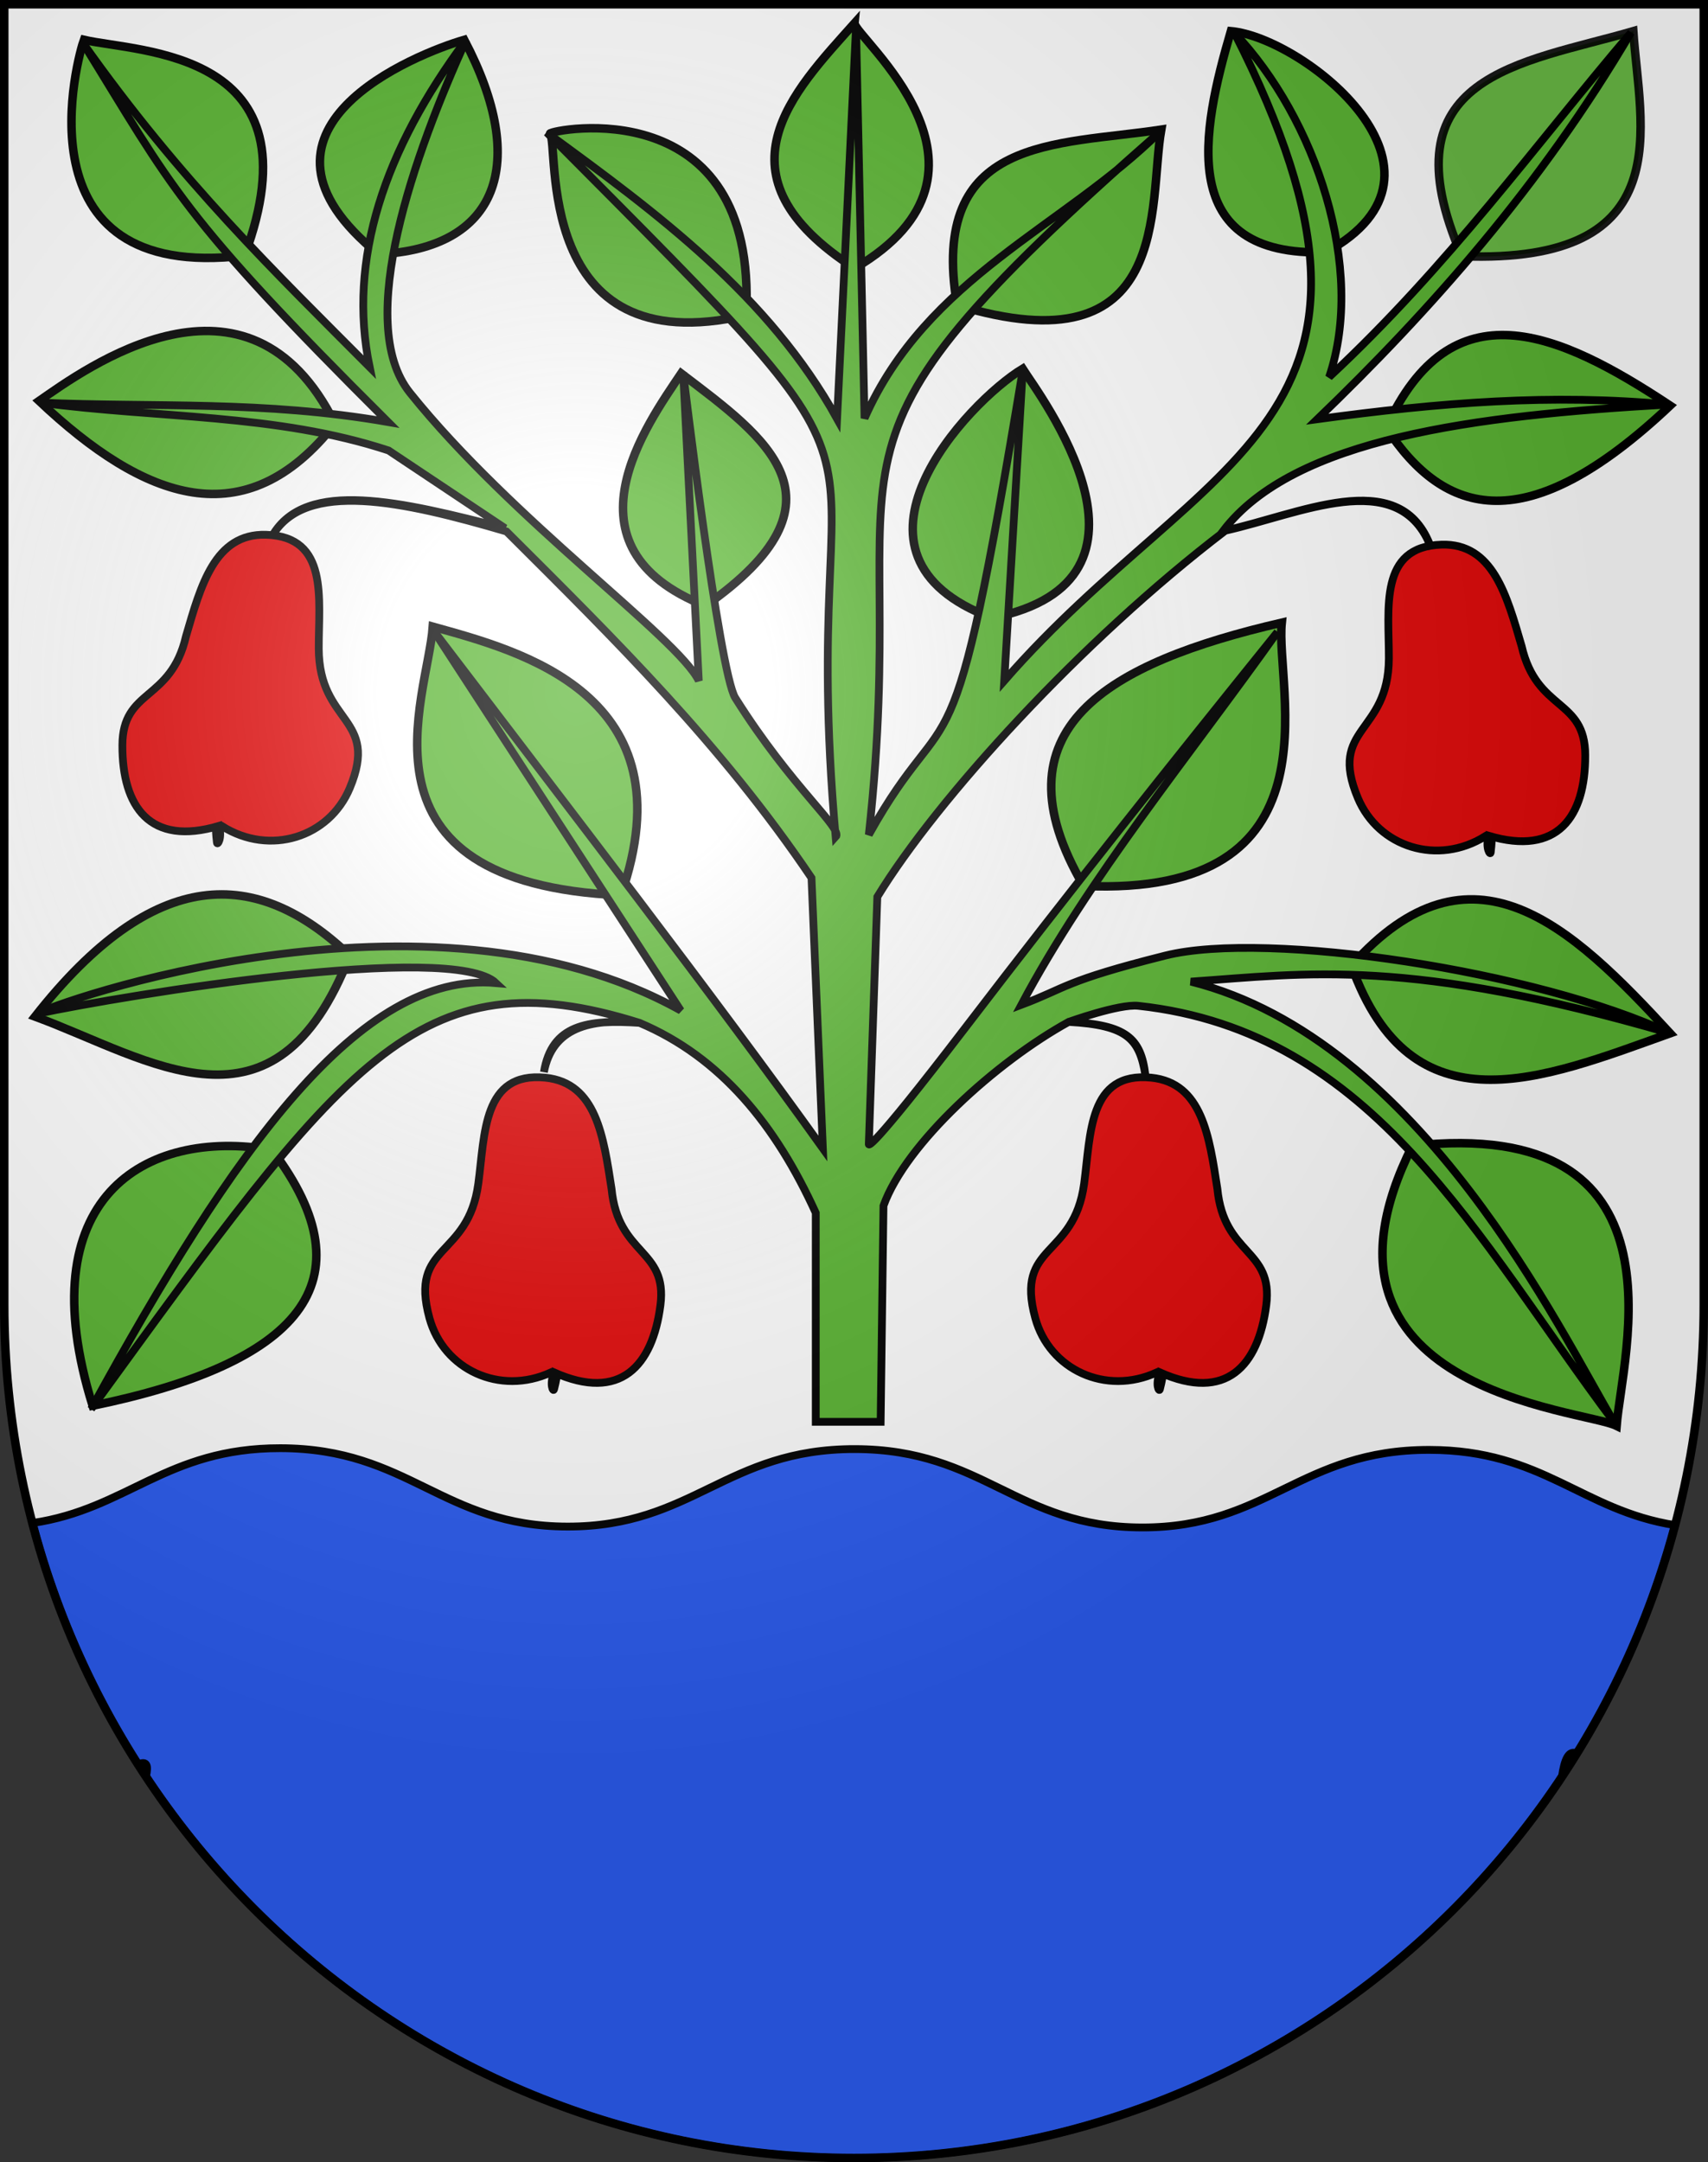
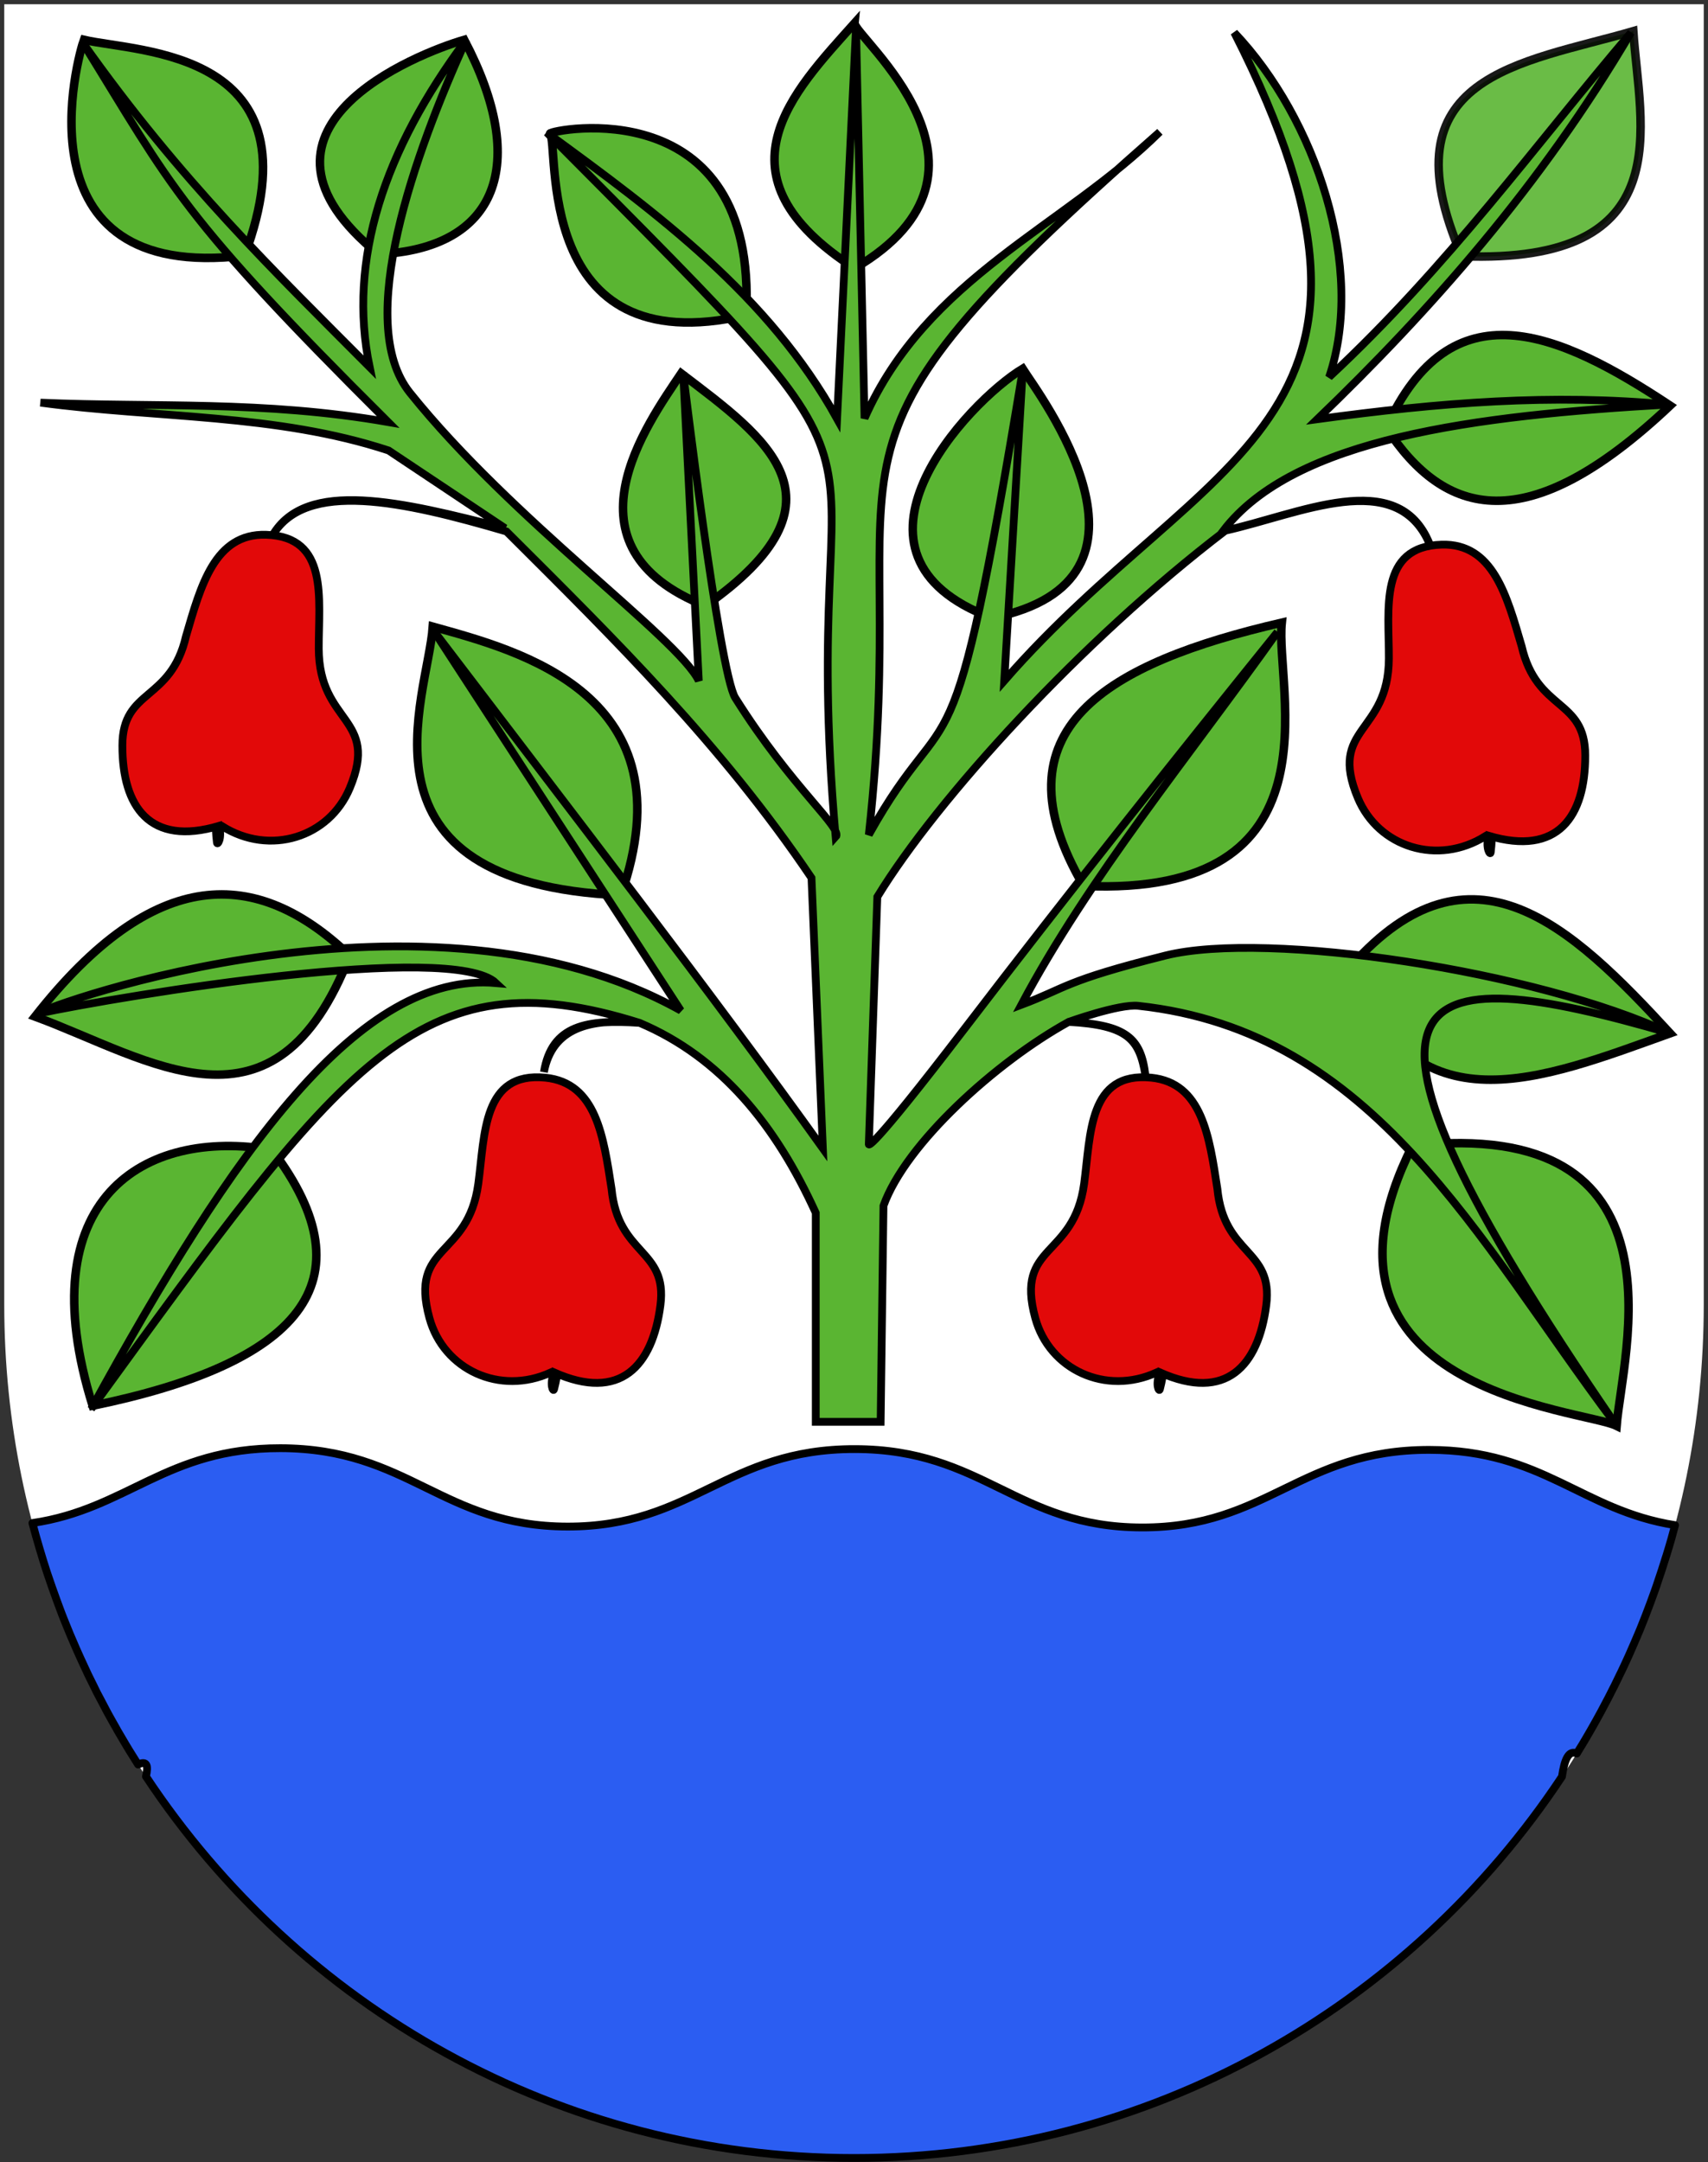
<svg xmlns="http://www.w3.org/2000/svg" xmlns:ns1="http://sodipodi.sourceforge.net/DTD/sodipodi-0.dtd" xmlns:ns2="http://www.inkscape.org/namespaces/inkscape" xmlns:xlink="http://www.w3.org/1999/xlink" height="763" width="603" version="1.0" id="svg20" ns1:version="0.32" ns2:version="0.44.1" ns1:docname="Egnach-coat of arms.svg" ns1:docbase="F:\Mis Documentos\Mis imágenes\Encyclopédie\Escudos de Suiza\Muebles">
  <rect width="100%" height="100%" fill="#333333" stroke="none" />
  <defs id="defs29">
    <linearGradient id="linearGradient2893">
      <stop style="stop-color:#ffffff;stop-opacity:0.314;" offset="0" id="stop2895" />
      <stop id="stop2897" offset="0.19" style="stop-color:#ffffff;stop-opacity:0.251;" />
      <stop style="stop-color:#6b6b6b;stop-opacity:0.125;" offset="0.6" id="stop2901" />
      <stop style="stop-color:#000000;stop-opacity:0.125;" offset="1" id="stop2899" />
    </linearGradient>
    <linearGradient id="linearGradient2955">
      <stop style="stop-color:white;stop-opacity:0;" offset="0" id="stop2965" />
      <stop style="stop-color:black;stop-opacity:0.646;" offset="1" id="stop2959" />
    </linearGradient>
    <radialGradient ns2:collect="always" xlink:href="#linearGradient2893" id="radialGradient3236" gradientUnits="userSpaceOnUse" gradientTransform="matrix(1.215,1.531577e-24,1.464684e-23,1.267,-839.192,-490.489)" cx="858.042" cy="579.933" fx="858.042" fy="579.933" r="300" />
  </defs>
  <ns1:namedview ns2:window-height="682" ns2:window-width="1024" ns2:pageshadow="2" ns2:pageopacity="0.0" guidetolerance="10.0" gridtolerance="10.0" objecttolerance="10.0" borderopacity="1.0" bordercolor="#666666" pagecolor="#ffffff" id="base" ns2:zoom="0.48301887" ns2:cx="345.78516" ns2:cy="424.98916" ns2:window-x="-4" ns2:window-y="-4" ns2:current-layer="layer2" showgrid="true" showguides="true" ns2:guide-bbox="true" />
  <desc id="desc22">Coat of Arms of Canton of Freiburg (Fribourg)</desc>
  <g ns2:groupmode="layer" id="layer1" ns2:label="Fond écu" ns1:insensitive="true">
    <path id="path1899" d="M 1.5,1.5 L 1.5,460.368 C 1.5,626.678 135.815,761.5 301.5,761.5 C 467.185,761.5 601.5,626.678 601.5,460.368 L 601.5,1.5 L 1.5,1.5 z " style="fill:white;fill-opacity:1" />
  </g>
  <g ns2:groupmode="layer" id="layer2" ns2:label="Meubles" ns1:insensitive="true">
    <path style="fill:#2b5df2;fill-opacity:1;stroke:black;stroke-width:2.75;stroke-linecap:round;stroke-linejoin:round;stroke-miterlimit:4;stroke-dasharray:none;stroke-opacity:1" d="M 98.969,511.031 C 58.658,510.972 44.893,532.569 11.438,537.438 C 12.232,540.458 13.084,543.455 13.969,546.438 C 14.297,547.545 14.628,548.648 14.969,549.75 C 15.065,550.062 15.152,550.375 15.25,550.688 C 15.7,552.127 16.154,553.57 16.625,555 C 17.177,556.675 17.764,558.338 18.344,560 C 18.883,561.544 19.437,563.093 20,564.625 C 20.537,566.087 21.066,567.549 21.625,569 C 21.854,569.594 22.08,570.189 22.312,570.781 C 23.054,572.671 23.816,574.536 24.594,576.406 C 25.342,578.204 26.125,580.001 26.906,581.781 C 27.449,583.018 28.004,584.241 28.562,585.469 C 29.343,587.182 30.126,588.898 30.938,590.594 C 31.022,590.77 31.103,590.949 31.188,591.125 C 31.816,592.433 32.478,593.734 33.125,595.031 C 33.528,595.838 33.903,596.666 34.312,597.469 C 34.329,597.502 34.358,597.529 34.375,597.562 C 34.842,598.476 35.337,599.373 35.812,600.281 C 36.354,601.315 36.885,602.348 37.438,603.375 C 37.69,603.843 37.933,604.314 38.188,604.781 C 39.134,606.517 40.114,608.223 41.094,609.938 C 41.205,610.132 41.295,610.338 41.406,610.531 C 42.325,612.131 43.272,613.732 44.219,615.312 C 44.655,616.041 45.089,616.775 45.531,617.5 C 46.586,619.228 47.661,620.951 48.75,622.656 C 51.885,621.162 52.433,623.013 51.531,626.875 C 105.278,708.009 197.156,761.5 301.5,761.5 C 405.819,761.5 497.685,708.039 551.438,626.938 C 552.323,620.848 553.836,617.421 556.688,618.781 C 556.936,618.379 557.16,617.966 557.406,617.562 C 557.809,616.903 558.227,616.256 558.625,615.594 C 559.684,613.831 560.727,612.036 561.75,610.25 C 562.954,608.148 564.127,606.04 565.281,603.906 C 566.185,602.236 567.065,600.564 567.938,598.875 C 568.522,597.744 569.086,596.608 569.656,595.469 C 569.746,595.29 569.848,595.116 569.938,594.938 C 570.637,593.533 571.321,592.105 572,590.688 C 572.111,590.457 572.234,590.231 572.344,590 C 573.246,588.102 574.136,586.201 575,584.281 C 575.641,582.859 576.256,581.434 576.875,580 C 577.462,578.638 578.057,577.278 578.625,575.906 C 578.759,575.583 578.899,575.261 579.031,574.938 C 579.66,573.403 580.271,571.859 580.875,570.312 C 580.94,570.147 580.998,569.978 581.062,569.812 C 582.124,567.081 583.141,564.332 584.125,561.562 C 584.376,560.857 584.629,560.146 584.875,559.438 C 584.932,559.272 584.974,559.103 585.031,558.938 C 585.576,557.358 586.106,555.779 586.625,554.188 C 587.127,552.649 587.616,551.112 588.094,549.562 C 588.162,549.342 588.245,549.127 588.312,548.906 C 588.931,546.886 589.548,544.851 590.125,542.812 C 590.559,541.28 590.965,539.73 591.375,538.188 C 558.466,533.016 544.672,511.685 504.656,511.625 C 459.173,511.557 447.499,539.066 403.188,539 C 358.874,538.936 347.297,511.41 301.812,511.344 C 256.328,511.277 244.656,538.753 200.344,538.688 C 156.03,538.623 144.453,511.098 98.969,511.031 z " id="path1969" />
    <g id="g25198">
      <path ns1:nodetypes="ccc" id="path6525" d="M 498.623,404.335 C 597.782,393.5 572.659,478.369 570.724,503.147 C 558.936,497.257 455.246,491.044 498.623,404.335 z " style="fill:#5ab532;fill-opacity:1;fill-rule:evenodd;stroke:black;stroke-width:3;stroke-linecap:butt;stroke-linejoin:miter;stroke-miterlimit:4;stroke-dasharray:none;stroke-opacity:1" />
      <path ns1:nodetypes="ccc" id="path7412" d="M 477.107,340.75 C 498.352,399.997 544.47,380.796 589.629,364.623 C 554.726,326.713 519.434,293.284 477.107,340.75 z " style="fill:#5ab532;fill-opacity:1;fill-rule:evenodd;stroke:black;stroke-width:3;stroke-linecap:butt;stroke-linejoin:miter;stroke-miterlimit:4;stroke-dasharray:none;stroke-opacity:1" />
      <path ns1:nodetypes="ccc" id="path7414" d="M 382.553,312.62 C 350.046,257.085 391.14,233.935 452.525,219.713 C 450.084,242.671 474.479,316.786 382.553,312.62 z " style="fill:#5ab532;fill-opacity:1;fill-rule:evenodd;stroke:black;stroke-width:3;stroke-linecap:butt;stroke-linejoin:miter;stroke-miterlimit:4;stroke-dasharray:none;stroke-opacity:1" />
      <path ns1:nodetypes="ccc" id="path7416" d="M 489.398,150.933 C 509.87,182.295 539.009,190.904 589.629,143.127 C 549.861,116.766 512.353,100.699 489.398,150.933 z " style="fill:#5ab532;fill-opacity:1;fill-rule:evenodd;stroke:black;stroke-width:3;stroke-linecap:butt;stroke-linejoin:miter;stroke-miterlimit:4;stroke-dasharray:none;stroke-opacity:1" />
      <path ns1:nodetypes="ccc" id="path7418" d="M 516.109,90.414 C 593.745,93.371 578.842,44.223 576.628,10.99 C 537.279,22.434 488.201,26.253 516.109,90.414 z " style="opacity:0.9;fill:#5ab532;fill-opacity:1;fill-rule:evenodd;stroke:black;stroke-width:3;stroke-linecap:butt;stroke-linejoin:miter;stroke-miterlimit:4;stroke-dasharray:none;stroke-opacity:1" />
-       <path ns1:nodetypes="ccc" id="path7420" d="M 468.136,88.995 C 520.286,60.612 460.22,13.304 434.556,10.99 C 424.205,46.351 415.015,90.833 468.136,88.995 z " style="fill:#5ab532;fill-opacity:1;fill-rule:evenodd;stroke:black;stroke-width:3;stroke-linecap:butt;stroke-linejoin:miter;stroke-miterlimit:4;stroke-dasharray:none;stroke-opacity:1" />
      <path ns1:nodetypes="ccc" id="path7422" d="M 350.165,218.066 C 416.92,204.817 366.603,138.933 361.037,130.126 C 341.654,141.833 290.753,195.876 350.165,218.066 z " style="fill:#5ab532;fill-opacity:1;fill-rule:evenodd;stroke:black;stroke-width:3;stroke-linecap:butt;stroke-linejoin:miter;stroke-miterlimit:4;stroke-dasharray:none;stroke-opacity:1" />
-       <path ns1:nodetypes="ccc" id="path7424" d="M 337.874,107.672 C 414.279,130.906 405.33,72.423 409.974,45.734 C 372.958,51.401 327.793,47.664 337.874,107.672 z " style="fill:#5ab532;fill-opacity:1;fill-rule:evenodd;stroke:black;stroke-width:3;stroke-linecap:butt;stroke-linejoin:miter;stroke-miterlimit:4;stroke-dasharray:none;stroke-opacity:1" />
      <path ns1:nodetypes="ccc" id="path7426" d="M 301.71,94.672 C 360.82,60.044 301.294,12.77 301.71,8.151 C 280.036,32.385 250.733,61.856 301.71,94.672 z " style="fill:#5ab532;fill-opacity:1;fill-rule:evenodd;stroke:black;stroke-width:3;stroke-linecap:butt;stroke-linejoin:miter;stroke-miterlimit:4;stroke-dasharray:none;stroke-opacity:1" />
      <path ns1:nodetypes="ccc" id="path7428" d="M 263.417,111.221 C 267.616,31.093 194.534,45.801 194.155,47.154 C 197.629,50.196 187.49,128.876 263.417,111.221 z " style="fill:#5ab532;fill-opacity:1;fill-rule:evenodd;stroke:black;stroke-width:3;stroke-linecap:butt;stroke-linejoin:miter;stroke-miterlimit:4;stroke-dasharray:none;stroke-opacity:1" />
      <path ns1:nodetypes="ccc" id="path7430" d="M 248.997,213.808 C 196.733,193.072 228.612,149.488 240.481,131.773 C 270.124,154.353 302.223,176.496 248.997,213.808 z " style="fill:#5ab532;fill-opacity:1;fill-rule:evenodd;stroke:black;stroke-width:3;stroke-linecap:butt;stroke-linejoin:miter;stroke-miterlimit:4;stroke-dasharray:none;stroke-opacity:1" />
      <path ns1:nodetypes="ccc" id="path7432" d="M 133.636,89.704 C 79.26,45.621 147.376,18.852 163.896,14.056 C 187.126,58.182 175.523,87.731 133.636,89.704 z " style="fill:#5ab532;fill-opacity:1;fill-rule:evenodd;stroke:black;stroke-width:3;stroke-linecap:butt;stroke-linejoin:miter;stroke-miterlimit:4;stroke-dasharray:none;stroke-opacity:1" />
      <path ns1:nodetypes="ccc" id="path7434" d="M 86.373,90.186 C 4.659,100.068 27.802,18.826 29.63,14.056 C 49.288,18.589 113.251,17.54 86.373,90.186 z " style="fill:#5ab532;fill-opacity:1;fill-rule:evenodd;stroke:black;stroke-width:3;stroke-linecap:butt;stroke-linejoin:miter;stroke-miterlimit:4;stroke-dasharray:none;stroke-opacity:1" />
-       <path ns1:nodetypes="ccc" id="path7436" d="M 118.279,149.513 C 86.668,189.748 51.055,176.631 13.79,141.48 C 29.739,130.426 87.563,87.696 118.279,149.513 z " style="fill:#5ab532;fill-opacity:1;fill-rule:evenodd;stroke:black;stroke-width:3;stroke-linecap:butt;stroke-linejoin:miter;stroke-miterlimit:4;stroke-dasharray:none;stroke-opacity:1" />
      <path ns1:nodetypes="ccc" id="path7438" d="M 219.219,315.94 C 243.923,245.048 183.317,229.636 152.796,221.132 C 151.097,246.018 121.523,311.537 219.219,315.94 z " style="fill:#5ab532;fill-opacity:1;fill-rule:evenodd;stroke:black;stroke-width:3;stroke-linecap:butt;stroke-linejoin:miter;stroke-miterlimit:4;stroke-dasharray:none;stroke-opacity:1" />
      <path ns1:nodetypes="ccc" id="path7440" d="M 123.474,337.202 C 97.017,405.193 53.276,373.804 12.371,358.718 C 54.577,305.002 90.712,305.925 123.474,337.202 z " style="fill:#5ab532;fill-opacity:1;fill-rule:evenodd;stroke:black;stroke-width:3;stroke-linecap:butt;stroke-linejoin:miter;stroke-miterlimit:4;stroke-dasharray:none;stroke-opacity:1" />
      <path ns1:nodetypes="ccc" id="path7442" d="M 96.053,405.754 C 50.649,397.997 9.966,422.97 32.696,496.05 C 104.984,481.213 131.569,452.744 96.053,405.754 z " style="fill:#5ab532;fill-opacity:1;fill-rule:evenodd;stroke:black;stroke-width:3;stroke-linecap:butt;stroke-linejoin:miter;stroke-miterlimit:4;stroke-dasharray:none;stroke-opacity:1" />
-       <path ns1:nodetypes="ccccccsccczccscccccccccccccccccccsccsccccccccccccccccccccc" id="path5638" d="M 287.999,501.727 L 310.904,501.727 L 311.908,425.486 C 319.755,403.565 351.692,374.718 377.287,360.609 C 398.251,361.735 402.276,366.825 404.368,379.337 C 402.798,366.383 397.718,361.555 377.287,360.609 C 377.287,360.609 395.072,354.193 401.859,354.927 C 485.293,363.946 521.068,436.862 569.943,501.971 C 550.908,470.209 502.031,366.897 420.425,346.396 C 461.326,343.559 497.042,337.741 589.629,364.623 C 542.922,342.711 447.319,328.189 411.393,337.202 C 375.467,346.215 376.589,348.562 360.566,354.587 C 384.419,309.676 419.94,266.709 451.019,223.002 C 413.648,269.335 376.818,315.604 340.834,362.616 C 305.776,408.418 306.727,403.747 306.727,403.747 L 309.738,316.467 C 330.782,281.982 381.438,226.277 432.596,187.265 C 458.997,181.369 492.941,164.777 504.695,191.907 C 493.518,164.146 458.452,181.656 431.789,187.376 C 456.755,154.615 520.745,146.633 588.965,142.747 C 547.98,138.878 508.464,142.008 465.069,147.927 C 504.769,109.738 544.042,65.57 575.809,11.516 C 542.285,50.808 511.464,93.759 469.246,133.051 C 482.182,94.865 464.71,41.981 435.758,11.497 C 506.161,149.863 425.173,159.222 354.544,240.225 L 361.067,130.704 C 335.315,285.94 336.555,241.056 306.727,294.565 C 322.443,152.204 275.213,164.328 409.466,46.543 C 375.694,79.986 327.155,97.881 305.222,147.602 L 302.211,9.819 L 295.526,147.765 C 271.512,104.41 232.044,75.239 193.03,46.774 C 334.064,188.539 280.603,131.968 295.024,295.406 C 297.902,292.4 279.758,278.36 259.575,246.247 C 253.902,237.221 241.186,131.545 241.186,131.545 L 246.705,240.225 C 239.278,224.987 180.873,183.684 144.711,138.57 C 124.789,113.716 146.585,53.735 164.605,13.996 C 135.547,53.014 122.677,91.754 130.499,129.538 C 97.109,96.004 63.85,64.038 29.168,14.999 C 61.105,66.668 63.503,75.735 137.022,148.931 C 92.861,141.237 54.868,143.825 14.278,142.083 C 55.257,147.649 97.455,145.898 137.184,158.966 L 178.316,186.387 C 141.658,176.95 108.008,168.808 96.23,188.896 C 107.989,169.358 142.001,176.758 178.817,187.553 C 217.076,225.685 254.673,262.637 286.494,309.781 L 290.508,405.252 C 252.462,352.103 201.156,285.695 153.064,222.501 L 240.345,356.594 C 150.837,306.598 17.437,354.533 13.058,357.748 C 44.792,351.047 159.615,332.151 175.143,346.898 C 127.008,342.647 82.567,405.242 32.179,497.211 C 120.921,375.136 147.347,336.278 225.808,360.948 C 208.201,359.243 194.97,362.71 192.026,378.333 C 194.776,361.475 207.422,359.738 225.808,360.948 C 254.546,373.105 273.955,397.136 287.999,427.995 L 287.999,501.727 z " style="fill:#5ab532;fill-opacity:1;fill-rule:evenodd;stroke:black;stroke-width:2.742px;stroke-linecap:butt;stroke-linejoin:miter;stroke-opacity:1" />
+       <path ns1:nodetypes="ccccccsccczccscccccccccccccccccccsccsccccccccccccccccccccc" id="path5638" d="M 287.999,501.727 L 310.904,501.727 L 311.908,425.486 C 319.755,403.565 351.692,374.718 377.287,360.609 C 398.251,361.735 402.276,366.825 404.368,379.337 C 402.798,366.383 397.718,361.555 377.287,360.609 C 377.287,360.609 395.072,354.193 401.859,354.927 C 485.293,363.946 521.068,436.862 569.943,501.971 C 461.326,343.559 497.042,337.741 589.629,364.623 C 542.922,342.711 447.319,328.189 411.393,337.202 C 375.467,346.215 376.589,348.562 360.566,354.587 C 384.419,309.676 419.94,266.709 451.019,223.002 C 413.648,269.335 376.818,315.604 340.834,362.616 C 305.776,408.418 306.727,403.747 306.727,403.747 L 309.738,316.467 C 330.782,281.982 381.438,226.277 432.596,187.265 C 458.997,181.369 492.941,164.777 504.695,191.907 C 493.518,164.146 458.452,181.656 431.789,187.376 C 456.755,154.615 520.745,146.633 588.965,142.747 C 547.98,138.878 508.464,142.008 465.069,147.927 C 504.769,109.738 544.042,65.57 575.809,11.516 C 542.285,50.808 511.464,93.759 469.246,133.051 C 482.182,94.865 464.71,41.981 435.758,11.497 C 506.161,149.863 425.173,159.222 354.544,240.225 L 361.067,130.704 C 335.315,285.94 336.555,241.056 306.727,294.565 C 322.443,152.204 275.213,164.328 409.466,46.543 C 375.694,79.986 327.155,97.881 305.222,147.602 L 302.211,9.819 L 295.526,147.765 C 271.512,104.41 232.044,75.239 193.03,46.774 C 334.064,188.539 280.603,131.968 295.024,295.406 C 297.902,292.4 279.758,278.36 259.575,246.247 C 253.902,237.221 241.186,131.545 241.186,131.545 L 246.705,240.225 C 239.278,224.987 180.873,183.684 144.711,138.57 C 124.789,113.716 146.585,53.735 164.605,13.996 C 135.547,53.014 122.677,91.754 130.499,129.538 C 97.109,96.004 63.85,64.038 29.168,14.999 C 61.105,66.668 63.503,75.735 137.022,148.931 C 92.861,141.237 54.868,143.825 14.278,142.083 C 55.257,147.649 97.455,145.898 137.184,158.966 L 178.316,186.387 C 141.658,176.95 108.008,168.808 96.23,188.896 C 107.989,169.358 142.001,176.758 178.817,187.553 C 217.076,225.685 254.673,262.637 286.494,309.781 L 290.508,405.252 C 252.462,352.103 201.156,285.695 153.064,222.501 L 240.345,356.594 C 150.837,306.598 17.437,354.533 13.058,357.748 C 44.792,351.047 159.615,332.151 175.143,346.898 C 127.008,342.647 82.567,405.242 32.179,497.211 C 120.921,375.136 147.347,336.278 225.808,360.948 C 208.201,359.243 194.97,362.71 192.026,378.333 C 194.776,361.475 207.422,359.738 225.808,360.948 C 254.546,373.105 273.955,397.136 287.999,427.995 L 287.999,501.727 z " style="fill:#5ab532;fill-opacity:1;fill-rule:evenodd;stroke:black;stroke-width:2.742px;stroke-linecap:butt;stroke-linejoin:miter;stroke-opacity:1" />
      <path ns1:nodetypes="ccscscssc" id="path21604" d="M 192.558,380.285 C 210.597,382.13 213.05,401.15 215.899,419.465 C 218.205,443.2 235.746,440.549 233.157,460.596 C 230.384,482.074 218.928,494.695 195.624,484.291 C 193.878,488.567 195.328,491.344 195.599,490.252 C 197.283,483.47 196.44,485.544 194.51,484.291 C 176.462,492.578 156.564,483.289 151.604,465.081 C 144.415,438.689 165.276,444.259 168.863,417.691 C 171.229,400.164 170.387,378.069 192.558,380.285 z " style="fill:#e20909;fill-opacity:1;fill-rule:evenodd;stroke:black;stroke-width:2.742px;stroke-linecap:butt;stroke-linejoin:miter;stroke-opacity:1" />
      <path style="fill:#e20909;fill-opacity:1;fill-rule:evenodd;stroke:black;stroke-width:2.742px;stroke-linecap:butt;stroke-linejoin:miter;stroke-opacity:1" d="M 406.441,380.285 C 424.48,382.13 426.933,401.15 429.782,419.465 C 432.088,443.2 449.629,440.549 447.04,460.596 C 444.267,482.074 432.811,494.695 409.507,484.291 C 407.761,488.567 409.211,491.344 409.482,490.252 C 411.166,483.47 410.323,485.544 408.393,484.291 C 390.345,492.578 370.447,483.289 365.487,465.081 C 358.298,438.689 379.159,444.259 382.746,417.691 C 385.112,400.164 384.27,378.069 406.441,380.285 z " id="path22491" ns1:nodetypes="ccscscssc" />
      <path ns1:nodetypes="ccscscssc" id="path22493" d="M 508.962,192.187 C 527.087,191.671 531.993,210.21 537.2,227.998 C 542.573,251.232 559.621,246.322 559.661,266.536 C 559.704,288.192 549.987,302.196 525.528,294.911 C 524.353,299.377 526.152,301.942 526.279,300.824 C 527.066,293.881 526.5,296.047 524.423,295.056 C 507.606,305.62 486.67,298.997 479.384,281.589 C 468.823,256.356 490.231,259.165 490.332,232.356 C 490.399,214.67 486.691,192.873 508.962,192.187 z " style="fill:#e20909;fill-opacity:1;fill-rule:evenodd;stroke:black;stroke-width:2.742px;stroke-linecap:butt;stroke-linejoin:miter;stroke-opacity:1" />
      <path style="fill:#e20909;fill-opacity:1;fill-rule:evenodd;stroke:black;stroke-width:2.742px;stroke-linecap:butt;stroke-linejoin:miter;stroke-opacity:1" d="M 93.906,188.702 C 75.78,188.186 70.875,206.725 65.668,224.514 C 60.295,247.748 43.247,242.838 43.207,263.051 C 43.164,284.707 52.881,298.712 77.34,291.427 C 78.515,295.893 76.716,298.458 76.589,297.34 C 75.802,290.397 76.368,292.563 78.445,291.572 C 95.261,302.135 116.198,295.513 123.484,278.105 C 134.045,252.872 112.637,255.681 112.535,228.872 C 112.469,211.186 116.177,189.389 93.906,188.702 z " id="path22495" ns1:nodetypes="ccscscssc" />
    </g>
  </g>
  <g ns2:groupmode="layer" id="layer3" ns2:label="Reflet final" style="display:inline" ns1:insensitive="true">
-     <path style="fill:url(#radialGradient3236);fill-opacity:1" d="M 1.5,1.5 L 1.5,460.368 C 1.5,626.679 135.815,761.5 301.5,761.5 C 467.185,761.5 601.5,626.679 601.5,460.368 L 601.5,1.5 L 1.5,1.5 z " id="path2346" />
-   </g>
+     </g>
  <g ns2:groupmode="layer" id="layer4" ns2:label="Contour final" style="display:inline" ns1:insensitive="true">
-     <path style="fill:none;fill-opacity:1;stroke:black;stroke-width:3;stroke-miterlimit:4;stroke-dasharray:none;stroke-opacity:1" d="M 1.5,1.5 L 1.5,460.368 C 1.5,626.679 135.815,761.5 301.5,761.5 C 467.185,761.5 601.5,626.679 601.5,460.368 L 601.5,1.5 L 1.5,1.5 z " id="path3239" />
-   </g>
+     </g>
</svg>